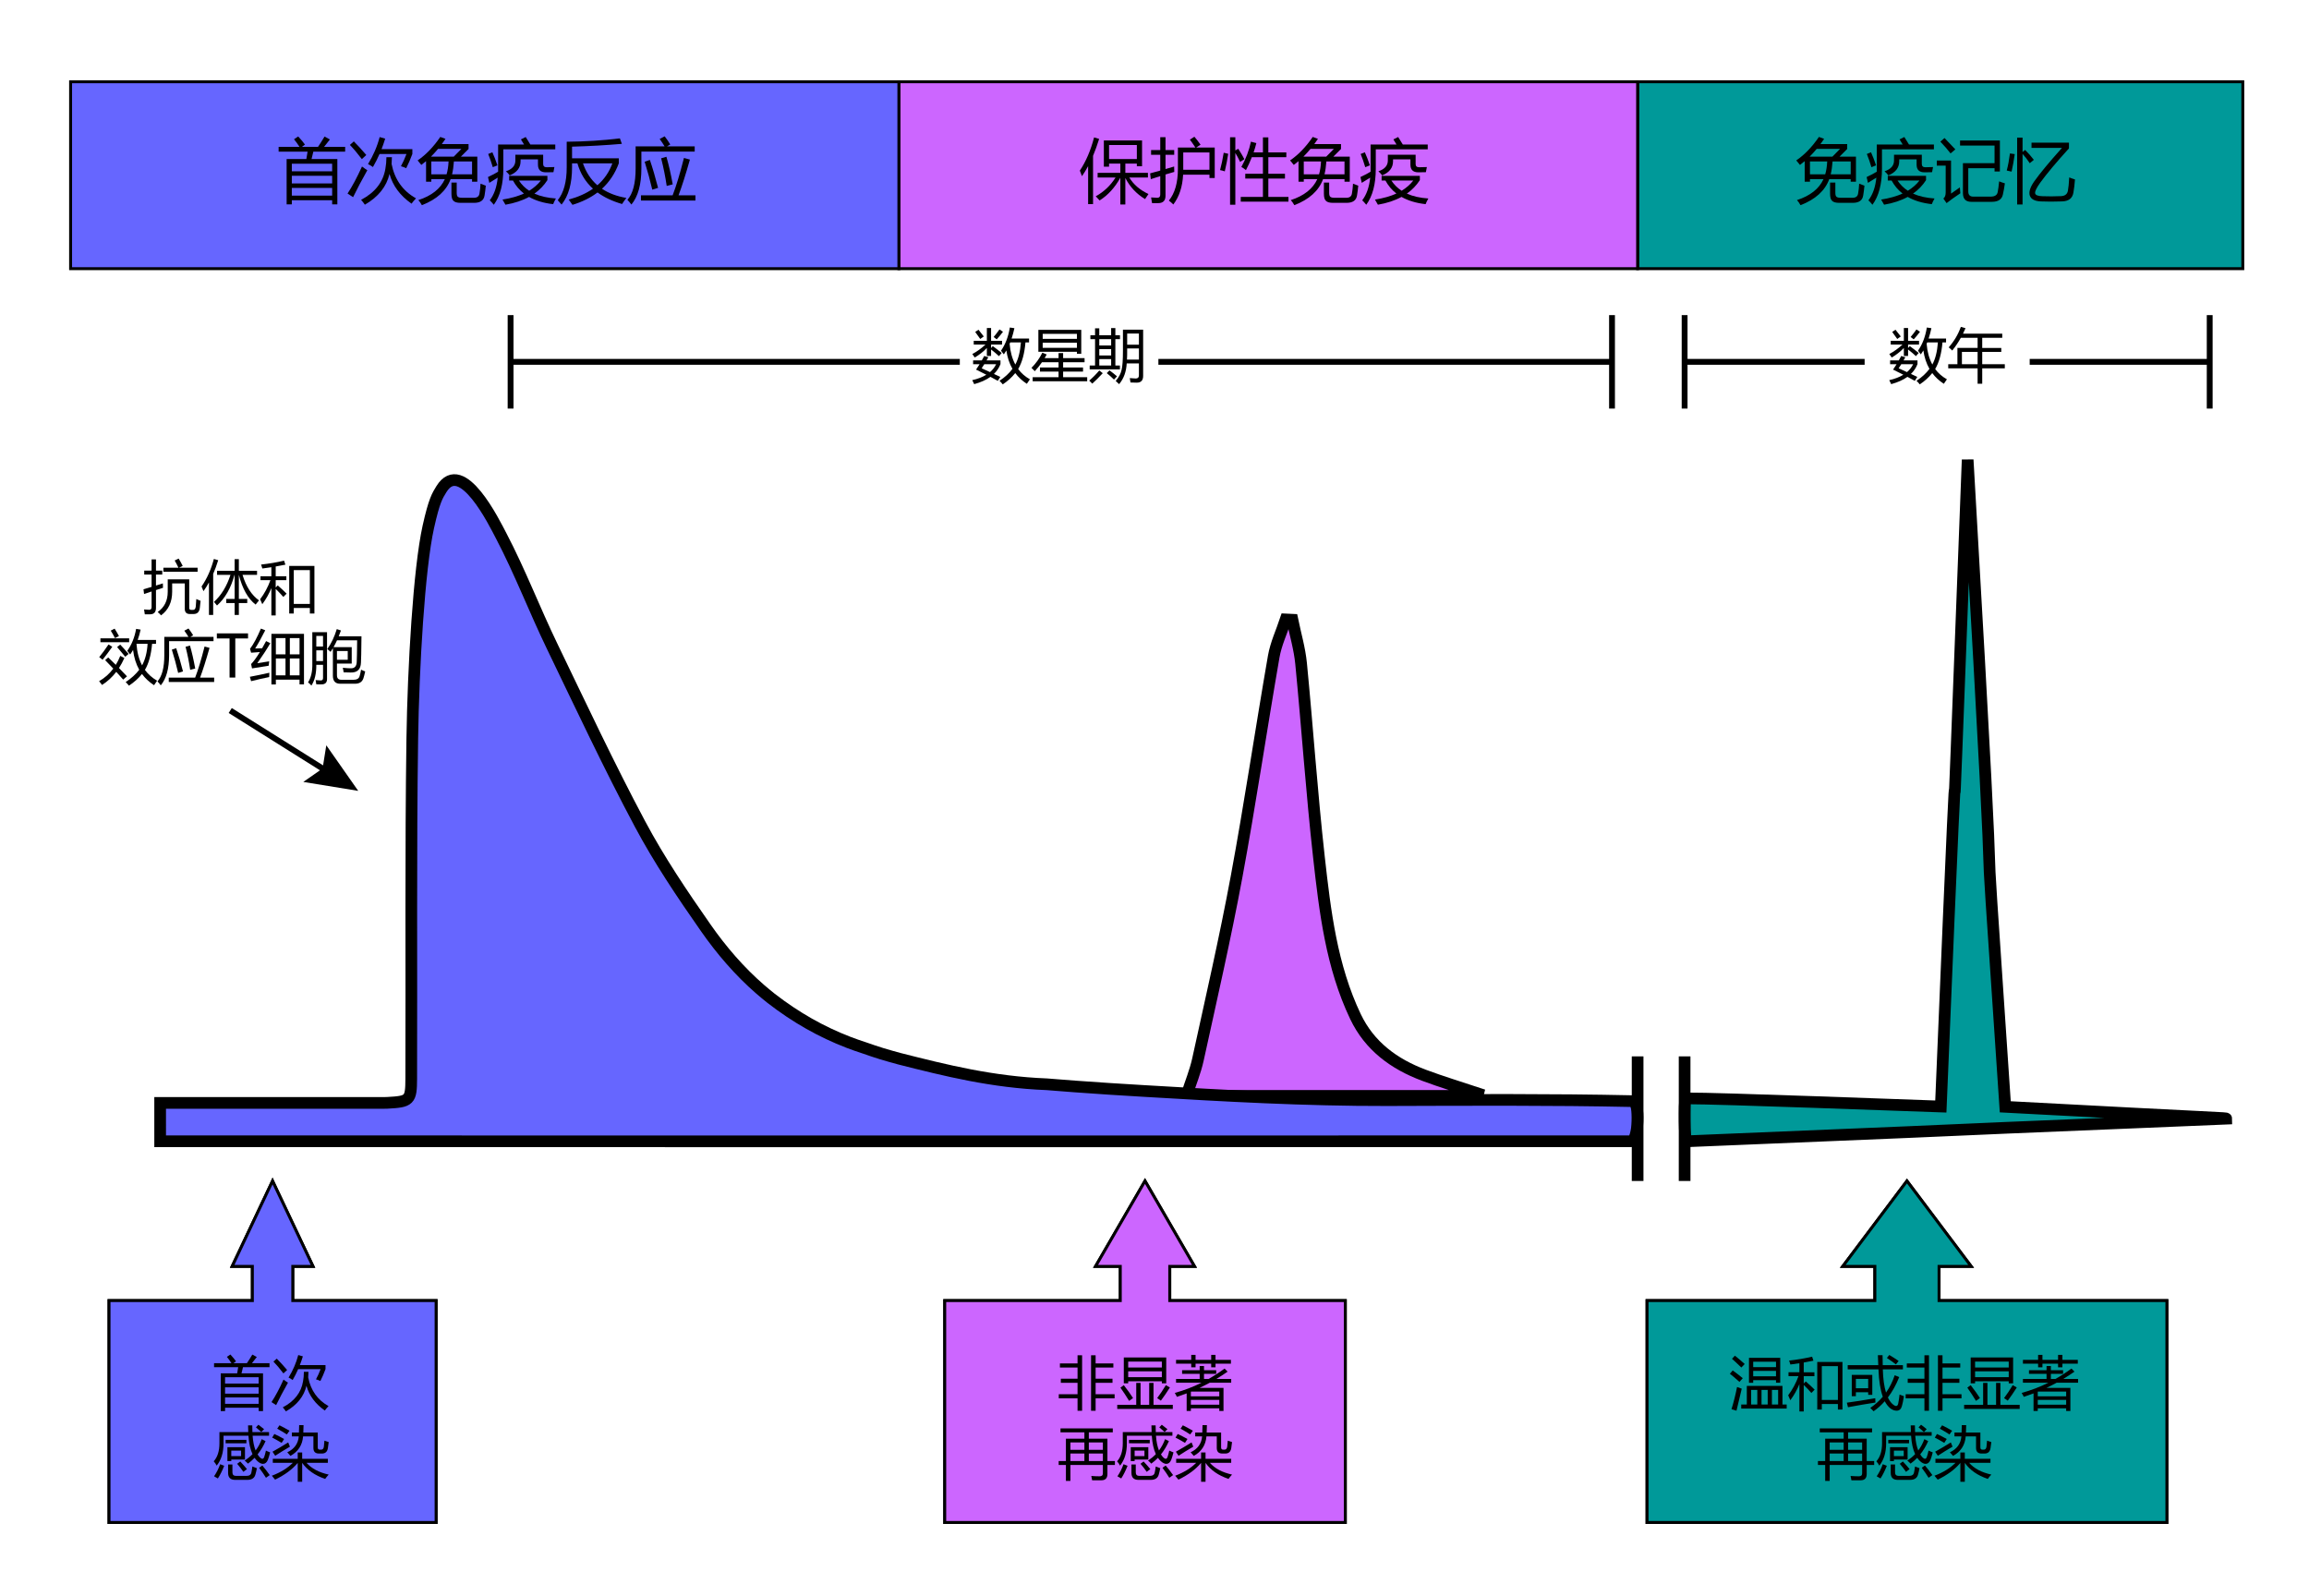
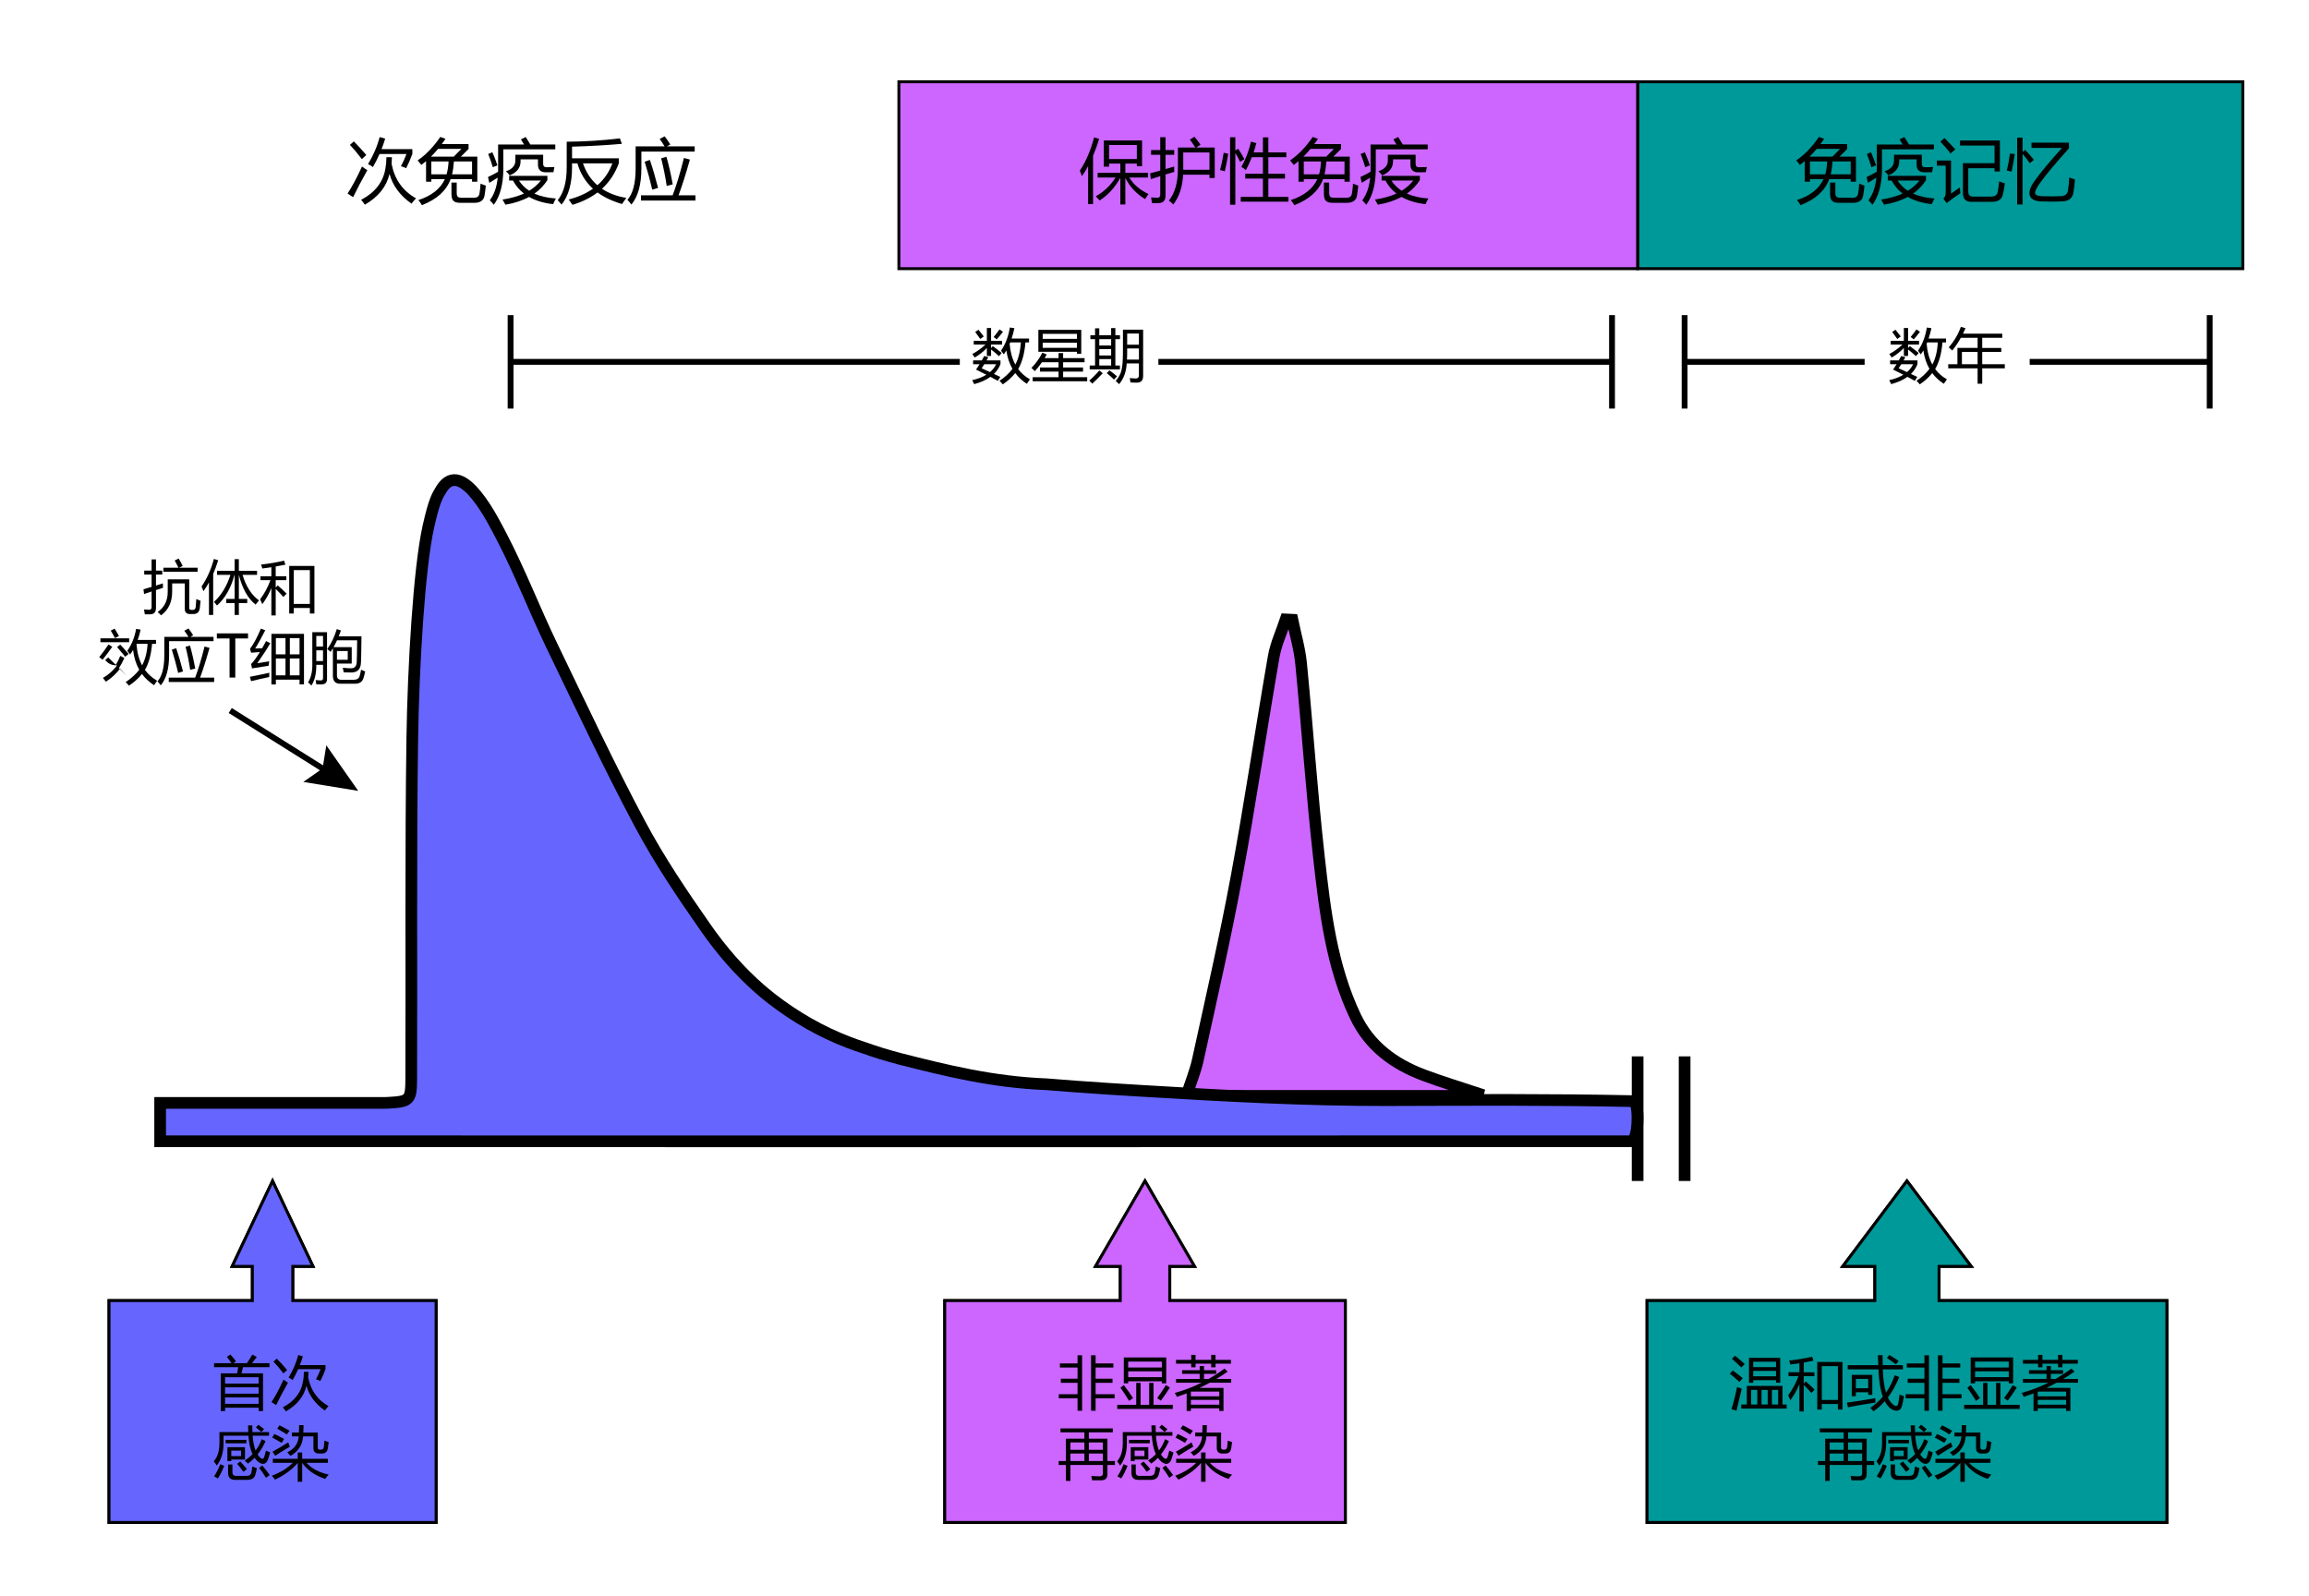
<svg xmlns="http://www.w3.org/2000/svg" version="1.1" id="图层_1" x="0px" y="0px" width="395.334px" height="273.333px" viewBox="0 0 395.334 273.333" enable-background="new 0 0 395.334 273.333" xml:space="preserve">
  <path fill="#CC66FF" stroke="#000000" stroke-width="2" stroke-miterlimit="10" d="M252.974,187.625c-16.518,0-33.035,0-49.847,0  c0.711-2.205,1.526-4.168,1.975-6.213c2.277-10.422,4.674-20.826,6.618-31.313c2.321-12.521,4.179-25.13,6.358-37.68  c0.377-2.174,1.355-4.244,2.058-6.363c0.379,0.019,0.758,0.037,1.137,0.055c0.511,2.492,1.246,4.963,1.491,7.481  c1.077,11.05,1.823,22.135,3.057,33.165c1.04,9.311,2.148,18.672,6.256,27.295c2.403,5.048,6.604,8.129,11.709,10.039  c3.057,1.146,6.188,2.088,9.287,3.119C253.039,187.349,253.006,187.487,252.974,187.625z" />
  <g id="XMLID_1_">
    <g>
      <path fill="#6666FF" d="M279.52,188.53c1.352,0.029,1,6.87-0.239,6.87c-9.989,0.029-236.739,0-251.859,0c0-0.94,0-5.399,0-6.569    c1.51,0,26.57,0,37.689,0c0.4,0,0.801,0.01,1.2-0.011c3.82-0.21,4.09-0.38,4.101-4.149c0.069-19.41-0.101-38.83,0.18-58.24    c0.18-12.12,1.15-29.069,2.75-36.239c1.02-4.551,1.53-5.29,2.24-6.45c3.5-5.65,9.09,5.83,10.229,8    c3.22,6.149,5.7,12.649,8.72,18.899c4.921,10.19,9.721,20.44,15.04,30.42c3.29,6.181,7.25,12.051,11.271,17.801    c2.68,3.841,5.78,7.449,9.33,10.529c0.59,0.511,1.2,1.011,1.81,1.5c4.34,3.37,8.71,5.801,13.271,7.562    c0.91,0.35,1.83,0.67,2.76,0.969c0.99,0.361,1.979,0.681,2.97,0.99c0.99,0.301,1.99,0.58,2.99,0.85    c7.96,2.021,15.96,4.021,25.26,4.381c0.811,0.07,1.62,0.13,2.431,0.189c0.8,0.07,1.609,0.131,2.42,0.189    c3.93,0.29,7.859,0.54,11.79,0.771c13.869,0.83,27.67,1.6,41.569,1.569C251.46,188.32,265.5,188.23,279.52,188.53z" />
    </g>
    <g>
      <path fill="none" stroke="#000000" stroke-width="2" stroke-miterlimit="10" d="M27.42,195.4c15.12,0,241.87,0.029,251.859,0    c1.239,0,1.591-6.841,0.239-6.87c-14.02-0.3-28.06-0.21-42.079-0.17c-13.899,0.029-27.699-0.74-41.569-1.57    c-3.931-0.229-7.86-0.479-11.79-0.771c-0.811-0.06-1.62-0.119-2.42-0.188c-0.811-0.062-1.62-0.121-2.431-0.19    c-9.3-0.358-17.3-2.358-25.26-4.38c-1-0.27-2-0.551-2.99-0.85c-0.989-0.312-1.979-0.631-2.97-0.99    c-0.93-0.301-1.85-0.621-2.76-0.971c-4.561-1.76-8.931-4.189-13.271-7.561c-0.609-0.489-1.22-0.989-1.81-1.5    c-3.55-3.08-6.65-6.689-9.33-10.529c-4.021-5.75-7.98-11.619-11.271-17.801c-5.319-9.979-10.119-20.229-15.039-30.42    c-3.021-6.25-5.5-12.75-8.721-18.899c-1.14-2.17-6.729-13.65-10.229-8c-0.71,1.16-1.221,1.899-2.24,6.45    c-1.6,7.17-2.57,24.119-2.75,36.239c-0.28,19.41-0.11,38.83-0.18,58.24c-0.011,3.771-0.28,3.94-4.101,4.15    c-0.399,0.02-0.8,0.01-1.2,0.01c-11.119,0-36.18,0-37.689,0C27.42,190,27.42,194.459,27.42,195.4z" />
    </g>
  </g>
-   <path fill="#009999" stroke="#000000" stroke-width="2" stroke-miterlimit="10" d="M288.503,188.051  c6.346,0,37.838,1.205,43.795,1.4c4.593-110.741,0.215,3.711,4.593-110.741c6.656,114.5,1.01,30.522,6.439,110.79  c37.836,2.029,37.835,1.871,37.836,2.029c-82.413,3.401-9.897,0.471-92.313,3.871C288.267,195.415,288.438,188.653,288.503,188.051z  " />
  <line fill="none" stroke="#000000" stroke-width="2" stroke-miterlimit="10" x1="280.384" y1="180.864" x2="280.384" y2="202.198" />
  <line fill="none" stroke="#000000" stroke-width="2" stroke-miterlimit="10" x1="288.43" y1="180.864" x2="288.43" y2="202.198" />
  <g>
    <polygon fill="#6666FF" stroke="#000000" stroke-width="0.5" stroke-miterlimit="10" points="18.667,222.676 43.209,222.676    43.209,216.814 39.751,216.814 46.666,202.198 53.583,216.814 50.125,216.814 50.125,222.676 74.667,222.676 74.667,260.667    18.667,260.667  " />
    <polygon fill="#6666FF" stroke="#000000" stroke-width="0.5" stroke-miterlimit="10" points="18.667,222.676 43.209,222.676    43.209,216.814 39.751,216.814 46.666,202.198 53.583,216.814 50.125,216.814 50.125,222.676 74.667,222.676 74.667,260.667    18.667,260.667  " />
  </g>
  <g>
    <polygon fill="#CC66FF" stroke="#000000" stroke-width="0.5" stroke-miterlimit="10" points="161.753,222.676 191.809,222.676    191.809,216.814 187.575,216.814 196.042,202.198 204.512,216.814 200.277,216.814 200.277,222.676 230.334,222.676    230.334,260.667 161.753,260.667  " />
    <polygon fill="#CC66FF" stroke="#000000" stroke-width="0.5" stroke-miterlimit="10" points="161.753,222.676 191.809,222.676    191.809,216.814 187.575,216.814 196.042,202.198 204.512,216.814 200.277,216.814 200.277,222.676 230.334,222.676    230.334,260.667 161.753,260.667  " />
  </g>
  <g>
    <polygon fill="#009999" stroke="#000000" stroke-width="0.5" stroke-miterlimit="10" points="282,222.676 321.004,222.676    321.004,216.814 315.508,216.814 326.497,202.198 337.489,216.814 331.993,216.814 331.993,222.676 371,222.676 371,260.667    282,260.667  " />
    <polygon fill="#009999" stroke="#000000" stroke-width="0.5" stroke-miterlimit="10" points="282,222.676 321.004,222.676    321.004,216.814 315.508,216.814 326.497,202.198 337.489,216.814 331.993,216.814 331.993,222.676 371,222.676 371,260.667    282,260.667  " />
  </g>
  <rect x="280.384" y="14" fill="#009999" stroke="#000000" stroke-width="0.5" stroke-miterlimit="10" width="103.616" height="32" />
  <rect x="153.902" y="14" fill="#CC66FF" stroke="#000000" stroke-width="0.5" stroke-miterlimit="10" width="126.482" height="32" />
-   <rect x="12.087" y="14" fill="#6666FF" stroke="#000000" stroke-width="0.5" stroke-miterlimit="10" width="141.814" height="32" />
  <g enable-background="new    ">
-     <path d="M49.075,27.23h3.375c0.086-0.445,0.156-0.867,0.211-1.266h-4.957v-0.82h3.574c-0.32-0.5-0.633-0.934-0.938-1.301   l0.715-0.48c0.508,0.547,0.895,1.012,1.16,1.395l-0.533,0.387h2.766c0.352-0.516,0.725-1.105,1.119-1.77l0.914,0.504   c-0.32,0.422-0.652,0.844-0.996,1.266h3.609v0.82h-5.449c-0.094,0.402-0.195,0.824-0.305,1.266h4.418v7.758h-0.891v-0.703h-6.902   v0.703h-0.891V27.23z M56.868,28.027h-6.902v1.301h6.902V28.027z M49.966,31.402h6.902v-1.301h-6.902V31.402z M49.966,33.488h6.902   v-1.313h-6.902V33.488z" />
    <path d="M61.978,28.507c0.359,0.273,0.664,0.484,0.914,0.633c-1,1.781-1.813,3.32-2.438,4.617l-0.949-0.621   C60.31,31.917,61.134,30.375,61.978,28.507z M60.583,24.207c0.633,0.633,1.344,1.41,2.133,2.332l-0.762,0.703   c-0.758-1-1.441-1.809-2.051-2.426L60.583,24.207z M67.099,26.914c-0.008,0.391-0.025,0.775-0.053,1.154   c0.523,2.66,1.916,4.623,4.178,5.889c-0.32,0.344-0.574,0.648-0.762,0.914c-1.961-1.379-3.219-3.076-3.773-5.092   c-0.512,2.18-1.918,3.936-4.219,5.268c-0.156-0.242-0.371-0.52-0.645-0.832c2.398-1.266,3.785-3.047,4.16-5.344   c0.109-0.563,0.168-1.215,0.176-1.957H67.099z M68.646,28.46c0.352-0.648,0.668-1.348,0.949-2.098h-4.611   c-0.34,0.777-0.717,1.523-1.131,2.238c-0.281-0.203-0.563-0.371-0.844-0.504c0.914-1.492,1.578-3.035,1.992-4.629l0.949,0.27   c-0.188,0.613-0.395,1.211-0.621,1.793h5.273v0.832c-0.32,0.867-0.672,1.68-1.055,2.438C69.282,28.667,68.982,28.554,68.646,28.46z   " />
    <path d="M71.622,34.261c2.273-0.742,3.789-1.941,4.547-3.598h-2.32v0.445h-0.902v-3.516c-0.266,0.227-0.535,0.441-0.809,0.645   c-0.094-0.133-0.305-0.391-0.633-0.773c1.398-0.945,2.691-2.285,3.879-4.02l0.891,0.328c-0.211,0.313-0.422,0.613-0.633,0.902   h4.582v0.832l-1.313,1.313h2.813v4.289h-0.902v-0.445h-3.668c-0.727,1.992-2.367,3.48-4.922,4.465   C72.013,34.738,71.81,34.449,71.622,34.261z M78.993,25.496h-3.996c-0.391,0.469-0.793,0.91-1.207,1.324h3.902L78.993,25.496z    M73.849,29.843h2.613c0.188-0.633,0.301-1.367,0.34-2.203h-2.953V29.843z M77.294,31.261h0.902v1.734   c0,0.344,0.059,0.57,0.176,0.68c0.125,0.125,0.371,0.188,0.738,0.188h2.016c0.563,0,0.883-0.234,0.961-0.703   c0.094-0.508,0.156-1.078,0.188-1.711c0.305,0.125,0.605,0.238,0.902,0.34c-0.055,0.609-0.125,1.164-0.211,1.664   c-0.125,0.852-0.723,1.277-1.793,1.277h-2.332c-0.594,0-1-0.121-1.219-0.363c-0.219-0.203-0.328-0.605-0.328-1.207V31.261z    M80.822,27.64h-3.105c-0.055,0.82-0.16,1.555-0.316,2.203h3.422V27.64z" />
    <path d="M89.189,23.867l0.82-0.41c0.188,0.281,0.453,0.711,0.797,1.289h4.266v0.82h-8.895v3.316c0,2.641-0.543,4.699-1.629,6.176   c-0.273-0.336-0.504-0.59-0.691-0.762c0.75-0.984,1.203-2.277,1.359-3.879c-0.383,0.25-0.863,0.547-1.441,0.891l-0.223-0.996   c0.734-0.344,1.313-0.648,1.734-0.914v-4.652h4.441C89.548,24.441,89.368,24.148,89.189,23.867z M83.587,26.363l0.715-0.293   c0.281,0.625,0.57,1.371,0.867,2.238l-0.797,0.316C84.13,27.804,83.868,27.05,83.587,26.363z M87.173,30.91v-0.797h6.551v0.727   c-0.586,0.906-1.328,1.676-2.227,2.309c1.031,0.461,2.258,0.738,3.68,0.832c-0.234,0.43-0.391,0.754-0.469,0.973   c-1.617-0.18-2.992-0.594-4.125-1.242c-1.141,0.625-2.488,1.07-4.043,1.336c-0.18-0.344-0.348-0.637-0.504-0.879   c1.406-0.219,2.629-0.563,3.668-1.031c-0.773-0.602-1.398-1.344-1.875-2.227H87.173z M93.607,28.636   c0.398,0,0.836-0.012,1.313-0.035l-0.164,0.879c-0.461,0.016-0.895,0.023-1.301,0.023c-0.898,0-1.348-0.438-1.348-1.313v-0.902   H89.13v0.328c0,1.102-0.621,1.906-1.863,2.414c-0.141-0.211-0.355-0.445-0.645-0.703c1.078-0.359,1.617-0.973,1.617-1.84v-0.996   h4.758v1.582C92.997,28.449,93.2,28.636,93.607,28.636z M92.599,30.91h-3.75c0.461,0.703,1.047,1.285,1.758,1.746   C91.404,32.171,92.068,31.589,92.599,30.91z" />
    <path d="M97.029,24.265c3.109-0.023,6.145-0.215,9.105-0.574l0.34,0.938c-2.711,0.234-5.555,0.395-8.531,0.48v1.992h8.004v0.867   c-0.641,1.73-1.602,3.18-2.883,4.348c1.148,0.77,2.543,1.293,4.184,1.57c-0.281,0.359-0.527,0.707-0.738,1.043   c-1.652-0.477-3.053-1.137-4.201-1.98c-1.199,0.91-2.631,1.617-4.295,2.121c-0.18-0.273-0.395-0.574-0.645-0.902   c1.629-0.441,3.014-1.063,4.154-1.863c-1.277-1.16-2.164-2.605-2.66-4.336h-0.92v0.668c0,2.773-0.598,4.902-1.793,6.387   c-0.203-0.25-0.422-0.5-0.656-0.75c1.023-1.266,1.535-3.145,1.535-5.637V24.265z M104.845,27.968h-5.033   c0.535,1.539,1.357,2.789,2.467,3.75C103.454,30.703,104.31,29.453,104.845,27.968z" />
    <path d="M112.943,23.796l0.855-0.457c0.336,0.43,0.656,0.895,0.961,1.395l-0.568,0.328h4.752v0.891h-9.129v2.871   c0,2.766-0.57,4.832-1.711,6.199c-0.188-0.258-0.414-0.527-0.68-0.809c0.938-1.047,1.406-2.836,1.406-5.367v-3.785h4.957   C113.532,24.632,113.251,24.21,112.943,23.796z M109.743,33.441h5.42c0.609-1.559,1.256-3.691,1.939-6.398l1.02,0.281   c-0.73,2.578-1.379,4.617-1.945,6.117h2.895v0.891h-9.328V33.441z M110.376,27.687l0.891-0.305   c0.484,1.422,0.953,3.016,1.406,4.781l-0.996,0.305C111.318,30.921,110.884,29.328,110.376,27.687z M113.2,27.101l0.902-0.258   c0.406,1.406,0.766,2.98,1.078,4.723l-1.031,0.27C113.923,30.289,113.607,28.71,113.2,27.101z" />
  </g>
  <g enable-background="new    ">
    <path d="M184.883,29.21c1.047-1.563,1.859-3.457,2.438-5.684l0.867,0.258c-0.32,1.031-0.668,1.996-1.043,2.895v8.273h-0.844v-6.504   c-0.336,0.617-0.688,1.191-1.055,1.723C185.136,29.843,185.015,29.523,184.883,29.21z M188.996,24.042h6.539v4.418h-0.891v-0.445   h-1.969v1.582h3.867v0.797h-3.188c0.719,1.195,1.813,2.137,3.281,2.824c-0.242,0.336-0.438,0.625-0.586,0.867   c-1.469-0.891-2.594-2.094-3.375-3.609v4.535h-0.855v-4.582c-0.945,1.703-2.129,3-3.551,3.891c-0.18-0.219-0.398-0.457-0.656-0.715   c1.391-0.766,2.52-1.836,3.387-3.211h-3.07v-0.797h3.891v-1.582h-1.934v0.527h-0.891V24.042z M194.644,24.828h-4.758v2.402h4.758   V24.828z" />
    <path d="M196.918,29.679c0.551-0.145,1.129-0.303,1.734-0.475v-2.701h-1.57v-0.809h1.57v-2.203h0.902v2.203h1.488v0.809h-1.488   v2.443c0.477-0.141,0.969-0.287,1.477-0.439c0.008,0.391,0.016,0.699,0.023,0.926c-0.492,0.141-0.992,0.287-1.5,0.439V33.5   c0,0.844-0.41,1.27-1.23,1.277c-0.265,0.008-0.625,0.008-1.078,0c-0.047-0.336-0.102-0.66-0.164-0.973   c0.461,0.039,0.816,0.059,1.066,0.059c0.335,0,0.503-0.184,0.503-0.551v-3.158c-0.531,0.168-1.07,0.342-1.617,0.521L196.918,29.679   z M203.726,23.902l0.773-0.492c0.32,0.375,0.672,0.828,1.055,1.359l-0.756,0.492h3.182v5.215h-0.902v-0.563h-4.512   c-0.105,2.063-0.664,3.762-1.676,5.098c-0.195-0.203-0.449-0.426-0.762-0.668c1.031-1.266,1.547-3.078,1.547-5.438v-3.645h2.994   C204.333,24.75,204.019,24.296,203.726,23.902z M202.589,26.105v2.965h4.488v-2.965H202.589z" />
    <path d="M209.515,26.152l0.773,0.176c-0.141,0.945-0.336,1.949-0.586,3.012c-0.211-0.078-0.48-0.152-0.809-0.223   C209.128,28.265,209.335,27.277,209.515,26.152z M210.605,23.503h0.902v2.25l0.504-0.281c0.406,0.633,0.754,1.227,1.043,1.781   l-0.727,0.469c-0.273-0.578-0.547-1.09-0.82-1.535v8.871h-0.902V23.503z M212.433,33.71h3.797V30.57h-3.023v-0.82h3.023v-2.836   h-1.898c-0.289,0.742-0.625,1.48-1.008,2.215c-0.336-0.273-0.598-0.453-0.785-0.539c0.781-1.414,1.328-2.859,1.641-4.336   l0.926,0.246c-0.133,0.539-0.289,1.07-0.469,1.594h1.594v-2.578h0.926v2.578h3.082v0.82h-3.082v2.836h2.848v0.82h-2.848v3.141   h3.445v0.82h-8.168V33.71z" />
    <path d="M220.999,34.261c2.273-0.742,3.789-1.941,4.547-3.598h-2.32v0.445h-0.902v-3.516c-0.266,0.227-0.535,0.441-0.809,0.645   c-0.094-0.133-0.305-0.391-0.633-0.773c1.398-0.945,2.691-2.285,3.879-4.02l0.891,0.328c-0.211,0.313-0.422,0.613-0.633,0.902   h4.582v0.832l-1.313,1.313h2.813v4.289h-0.902v-0.445h-3.668c-0.727,1.992-2.367,3.48-4.922,4.465   C221.39,34.738,221.187,34.449,220.999,34.261z M228.37,25.496h-3.996c-0.391,0.469-0.793,0.91-1.207,1.324h3.902L228.37,25.496z    M223.226,29.843h2.613c0.188-0.633,0.301-1.367,0.34-2.203h-2.953V29.843z M226.671,31.261h0.902v1.734   c0,0.344,0.059,0.57,0.176,0.68c0.125,0.125,0.371,0.188,0.738,0.188h2.016c0.563,0,0.883-0.234,0.961-0.703   c0.094-0.508,0.156-1.078,0.188-1.711c0.305,0.125,0.605,0.238,0.902,0.34c-0.055,0.609-0.125,1.164-0.211,1.664   c-0.125,0.852-0.723,1.277-1.793,1.277h-2.332c-0.594,0-1-0.121-1.219-0.363c-0.219-0.203-0.328-0.605-0.328-1.207V31.261z    M230.198,27.64h-3.105c-0.055,0.82-0.16,1.555-0.316,2.203h3.422V27.64z" />
    <path d="M238.566,23.867l0.82-0.41c0.188,0.281,0.453,0.711,0.797,1.289h4.266v0.82h-8.895v3.316c0,2.641-0.543,4.699-1.629,6.176   c-0.273-0.336-0.504-0.59-0.691-0.762c0.75-0.984,1.203-2.277,1.359-3.879c-0.383,0.25-0.863,0.547-1.441,0.891l-0.223-0.996   c0.734-0.344,1.313-0.648,1.734-0.914v-4.652h4.441C238.925,24.441,238.745,24.148,238.566,23.867z M232.964,26.363l0.715-0.293   c0.281,0.625,0.57,1.371,0.867,2.238l-0.797,0.316C233.507,27.804,233.245,27.05,232.964,26.363z M236.55,30.91v-0.797h6.551v0.727   c-0.586,0.906-1.328,1.676-2.227,2.309c1.031,0.461,2.258,0.738,3.68,0.832c-0.234,0.43-0.391,0.754-0.469,0.973   c-1.617-0.18-2.992-0.594-4.125-1.242c-1.141,0.625-2.488,1.07-4.043,1.336c-0.18-0.344-0.348-0.637-0.504-0.879   c1.406-0.219,2.629-0.563,3.668-1.031c-0.773-0.602-1.398-1.344-1.875-2.227H236.55z M242.984,28.636   c0.398,0,0.836-0.012,1.313-0.035l-0.164,0.879c-0.461,0.016-0.895,0.023-1.301,0.023c-0.898,0-1.348-0.438-1.348-1.313v-0.902   h-2.977v0.328c0,1.102-0.621,1.906-1.863,2.414c-0.141-0.211-0.355-0.445-0.645-0.703c1.078-0.359,1.617-0.973,1.617-1.84v-0.996   h4.758v1.582C242.374,28.449,242.577,28.636,242.984,28.636z M241.976,30.91h-3.75c0.461,0.703,1.047,1.285,1.758,1.746   C240.781,32.171,241.445,31.589,241.976,30.91z" />
  </g>
  <g enable-background="new    ">
    <path d="M307.665,34.261c2.273-0.742,3.789-1.941,4.547-3.598h-2.32v0.445h-0.902v-3.516c-0.266,0.227-0.535,0.441-0.809,0.645   c-0.094-0.133-0.305-0.391-0.633-0.773c1.398-0.945,2.691-2.285,3.879-4.02l0.891,0.328c-0.211,0.313-0.422,0.613-0.633,0.902   h4.582v0.832l-1.313,1.313h2.813v4.289h-0.902v-0.445h-3.668c-0.727,1.992-2.367,3.48-4.922,4.465   C308.056,34.738,307.853,34.449,307.665,34.261z M315.036,25.496h-3.996c-0.391,0.469-0.793,0.91-1.207,1.324h3.902L315.036,25.496   z M309.892,29.843h2.613c0.188-0.633,0.301-1.367,0.34-2.203h-2.953V29.843z M313.337,31.261h0.902v1.734   c0,0.344,0.059,0.57,0.176,0.68c0.125,0.125,0.371,0.188,0.738,0.188h2.016c0.563,0,0.883-0.234,0.961-0.703   c0.094-0.508,0.156-1.078,0.188-1.711c0.305,0.125,0.605,0.238,0.902,0.34c-0.055,0.609-0.125,1.164-0.211,1.664   c-0.125,0.852-0.723,1.277-1.793,1.277h-2.332c-0.594,0-1-0.121-1.219-0.363c-0.219-0.203-0.328-0.605-0.328-1.207V31.261z    M316.865,27.64h-3.105c-0.055,0.82-0.16,1.555-0.316,2.203h3.422V27.64z" />
    <path d="M325.232,23.867l0.82-0.41c0.188,0.281,0.453,0.711,0.797,1.289h4.266v0.82h-8.895v3.316c0,2.641-0.543,4.699-1.629,6.176   c-0.273-0.336-0.504-0.59-0.691-0.762c0.75-0.984,1.203-2.277,1.359-3.879c-0.383,0.25-0.863,0.547-1.441,0.891l-0.223-0.996   c0.734-0.344,1.313-0.648,1.734-0.914v-4.652h4.441C325.591,24.441,325.411,24.148,325.232,23.867z M319.63,26.363l0.715-0.293   c0.281,0.625,0.57,1.371,0.867,2.238l-0.797,0.316C320.173,27.804,319.911,27.05,319.63,26.363z M323.216,30.91v-0.797h6.551v0.727   c-0.586,0.906-1.328,1.676-2.227,2.309c1.031,0.461,2.258,0.738,3.68,0.832c-0.234,0.43-0.391,0.754-0.469,0.973   c-1.617-0.18-2.992-0.594-4.125-1.242c-1.141,0.625-2.488,1.07-4.043,1.336c-0.18-0.344-0.348-0.637-0.504-0.879   c1.406-0.219,2.629-0.563,3.668-1.031c-0.773-0.602-1.398-1.344-1.875-2.227H323.216z M329.65,28.636   c0.398,0,0.836-0.012,1.313-0.035l-0.164,0.879c-0.461,0.016-0.895,0.023-1.301,0.023c-0.898,0-1.348-0.438-1.348-1.313v-0.902   h-2.977v0.328c0,1.102-0.621,1.906-1.863,2.414c-0.141-0.211-0.355-0.445-0.645-0.703c1.078-0.359,1.617-0.973,1.617-1.84v-0.996   h4.758v1.582C329.04,28.449,329.243,28.636,329.65,28.636z M328.642,30.91h-3.75c0.461,0.703,1.047,1.285,1.758,1.746   C327.447,32.171,328.111,31.589,328.642,30.91z" />
    <path d="M335.556,32.082c0.023,0.406,0.051,0.742,0.082,1.008c-1.016,0.68-1.801,1.242-2.355,1.688l-0.551-0.785   c0.266-0.203,0.398-0.555,0.398-1.055v-4.582h-1.523v-0.867h2.438v5.66C334.513,32.828,335.017,32.472,335.556,32.082z    M332.931,23.632c0.852,0.875,1.469,1.523,1.852,1.945l-0.82,0.691c-0.492-0.648-1.074-1.32-1.746-2.016L332.931,23.632z    M336.997,28.8v3.984c0,0.586,0.281,0.879,0.844,0.879h2.988c0.711,0,1.113-0.262,1.207-0.785c0.086-0.422,0.168-1.031,0.246-1.828   c0.336,0.133,0.664,0.246,0.984,0.34c-0.102,0.727-0.215,1.359-0.34,1.898c-0.172,0.844-0.805,1.266-1.898,1.266h-3.516   c-0.953,0-1.43-0.5-1.43-1.5v-5.121h5.414v-3.012h-5.906v-0.867h6.82v5.309h-0.914V28.8H336.997z" />
    <path d="M344.134,26.269l0.82,0.117c-0.148,1.063-0.328,2.063-0.539,3c-0.234-0.063-0.512-0.125-0.832-0.188   C343.802,28.386,343.986,27.41,344.134,26.269z M345.365,23.562h0.926v2.461l0.445-0.352c0.539,0.539,1.035,1.105,1.488,1.699   l-0.703,0.574c-0.383-0.594-0.793-1.125-1.23-1.594v8.66h-0.926V23.562z M354.282,30.371c0.195,0.094,0.523,0.211,0.984,0.352   c-0.063,0.836-0.152,1.59-0.27,2.262c-0.164,0.977-0.824,1.477-1.98,1.5c-1.305,0.047-2.516,0.047-3.633,0   c-1.023-0.055-1.641-0.387-1.852-0.996c-0.195-0.609,0.047-1.406,0.727-2.391c0.961-1.367,2.555-3.293,4.781-5.777h-5.215v-0.891   h6.41v0.973c-2.125,2.336-3.762,4.289-4.91,5.859c-0.656,0.914-0.949,1.527-0.879,1.84c0.063,0.313,0.492,0.477,1.289,0.492   c0.953,0.039,1.988,0.035,3.105-0.012c0.711-0.023,1.117-0.34,1.219-0.949C354.154,32.14,354.228,31.386,354.282,30.371z" />
  </g>
  <g enable-background="new    ">
    <path d="M37.793,235.134h2.813c0.072-0.371,0.13-0.723,0.176-1.055H36.65v-0.684h2.979c-0.267-0.417-0.527-0.778-0.781-1.084   l0.596-0.4c0.423,0.456,0.746,0.843,0.967,1.162l-0.444,0.322h2.305c0.293-0.43,0.604-0.921,0.933-1.475l0.762,0.42   c-0.267,0.352-0.543,0.703-0.83,1.055h3.008v0.684h-4.541c-0.078,0.335-0.163,0.687-0.254,1.055h3.682v6.465h-0.742v-0.586h-5.752   v0.586h-0.742V235.134z M44.287,235.798h-5.752v1.084h5.752V235.798z M38.535,238.611h5.752v-1.084h-5.752V238.611z    M38.535,240.349h5.752v-1.094h-5.752V240.349z" />
    <path d="M48.545,236.199c0.299,0.228,0.553,0.403,0.762,0.527c-0.833,1.484-1.51,2.767-2.031,3.848l-0.791-0.518   C47.155,239.041,47.842,237.754,48.545,236.199z M47.383,232.615c0.527,0.527,1.12,1.175,1.777,1.943l-0.635,0.586   c-0.631-0.833-1.201-1.507-1.709-2.021L47.383,232.615z M52.812,234.871c-0.006,0.325-0.021,0.646-0.044,0.962   c0.436,2.217,1.597,3.853,3.481,4.907c-0.267,0.286-0.479,0.54-0.635,0.762c-1.634-1.149-2.682-2.563-3.145-4.243   c-0.426,1.816-1.598,3.279-3.516,4.39c-0.13-0.202-0.309-0.433-0.537-0.693c1.999-1.055,3.154-2.539,3.467-4.453   c0.091-0.469,0.14-1.013,0.146-1.631H52.812z M54.101,236.16c0.293-0.54,0.557-1.123,0.791-1.748H51.05   c-0.283,0.647-0.597,1.27-0.942,1.865c-0.234-0.169-0.469-0.31-0.703-0.42c0.762-1.243,1.315-2.529,1.66-3.857l0.791,0.225   c-0.156,0.511-0.329,1.009-0.518,1.494h4.395v0.693c-0.267,0.723-0.56,1.399-0.879,2.031   C54.632,236.333,54.381,236.238,54.101,236.16z" />
  </g>
  <g enable-background="new    ">
    <path d="M41.894,250.074c0.501-0.332,0.947-0.701,1.338-1.108c-0.381-0.811-0.612-1.86-0.693-3.149h-4.268v1.289   c0,1.582-0.391,2.858-1.172,3.828c-0.137-0.273-0.306-0.521-0.508-0.742c0.651-0.716,0.977-1.748,0.977-3.096v-1.904h4.937   c-0.02-0.397-0.031-0.781-0.034-1.152h0.723c0,0.371,0.008,0.755,0.024,1.152h2.847v0.625h-2.813   c0.068,1.003,0.239,1.844,0.513,2.524c0.439-0.579,0.786-1.226,1.04-1.938l0.664,0.332c-0.377,0.853-0.832,1.611-1.362,2.275   c0.117,0.188,0.246,0.358,0.386,0.508c0.156,0.163,0.303,0.244,0.439,0.244c0.124,0,0.225-0.104,0.303-0.313   c0.098-0.273,0.195-0.638,0.293-1.094c0.169,0.091,0.41,0.195,0.723,0.313c-0.15,0.579-0.28,1.006-0.391,1.279   c-0.189,0.456-0.465,0.684-0.83,0.684c-0.299,0-0.619-0.156-0.957-0.469c-0.176-0.163-0.337-0.35-0.483-0.562   c-0.352,0.364-0.731,0.695-1.138,0.991C42.295,250.416,42.109,250.243,41.894,250.074z M37.695,250.689l0.693,0.273   c-0.332,0.84-0.693,1.563-1.084,2.168c-0.163-0.098-0.381-0.222-0.654-0.371C37.073,252.147,37.422,251.458,37.695,250.689z    M38.633,246.519h3.555v0.586h-3.555V246.519z M38.935,247.779h3.008v2.109h-2.344v0.273h-0.664V247.779z M39.052,250.738h0.742   v1.348c0,0.403,0.208,0.605,0.625,0.605h1.758c0.501,0,0.788-0.188,0.859-0.566c0.052-0.215,0.111-0.563,0.176-1.045   c0.221,0.091,0.479,0.188,0.771,0.293c-0.084,0.442-0.169,0.804-0.254,1.084c-0.156,0.612-0.622,0.918-1.396,0.918h-2.07   c-0.807,0-1.211-0.4-1.211-1.201V250.738z M41.279,249.302v-0.938h-1.68v0.938H41.279z M40.605,250.621l0.527-0.4   c0.43,0.456,0.814,0.892,1.152,1.309l-0.615,0.469C41.318,251.49,40.963,251.031,40.605,250.621z M45.215,244.693l-0.479,0.479   c-0.28-0.261-0.586-0.524-0.918-0.791l0.43-0.449C44.586,244.178,44.908,244.432,45.215,244.693z M44.365,251.304l0.547-0.391   c0.417,0.481,0.84,1.028,1.27,1.641l-0.645,0.459C45.224,252.499,44.834,251.929,44.365,251.304z" />
    <path d="M56.279,252.466c-0.248,0.267-0.449,0.515-0.605,0.742c-1.751-0.593-3.063-1.507-3.936-2.744v3.232h-0.762v-3.232   c-0.912,1.101-2.204,2.058-3.877,2.871c-0.156-0.202-0.342-0.427-0.557-0.674c1.478-0.554,2.676-1.289,3.594-2.207h-3.428v-0.684   h4.268v-1.084h0.762v1.084h4.395v0.684H52.48C53.346,251.431,54.613,252.102,56.279,252.466z M46.972,245.513   c0.508,0.234,1.064,0.521,1.67,0.859c-0.163,0.261-0.303,0.481-0.42,0.664c-0.697-0.417-1.237-0.716-1.621-0.898L46.972,245.513z    M49.345,246.958c0.104,0.293,0.202,0.537,0.293,0.732c-0.853,0.495-1.693,1.013-2.52,1.553l-0.459-0.693   C47.558,248.049,48.453,247.518,49.345,246.958z M47.851,244.029c0.631,0.319,1.205,0.628,1.719,0.928   c-0.176,0.222-0.329,0.433-0.459,0.635c-0.566-0.364-1.117-0.693-1.65-0.986L47.851,244.029z M49.97,245.269h1.211   c0.013-0.325,0.026-0.749,0.039-1.27h0.752c-0.013,0.481-0.026,0.905-0.039,1.27h2.471v2.549c0,0.254,0.121,0.381,0.361,0.381   h0.225c0.254,0,0.407-0.166,0.459-0.498c0.039-0.273,0.072-0.622,0.098-1.045c0.248,0.098,0.492,0.179,0.732,0.244   c-0.039,0.403-0.084,0.749-0.137,1.035c-0.098,0.618-0.436,0.928-1.016,0.928h-0.508c-0.638,0-0.957-0.315-0.957-0.947v-1.982   h-1.768c-0.124,1.497-0.846,2.607-2.168,3.33c-0.163-0.202-0.342-0.407-0.537-0.615c1.205-0.566,1.859-1.472,1.963-2.715H49.97   V245.269z" />
  </g>
  <g enable-background="new    ">
    <path d="M181.278,238.708h3.213v-1.953h-2.861v-0.703h2.861v-1.914h-3.018v-0.703h3.018v-1.396h0.781v9.502h-0.781v-2.129h-3.213   V238.708z M186.805,232.039h0.781v1.396h3.037v0.703h-3.037v1.914h2.891v0.703h-2.891v1.953h3.252v0.703h-3.252v2.129h-0.781   V232.039z" />
    <path d="M191.288,240.525h3.252v-3.76h0.742v3.76h1.475v-3.76h0.742v3.76h3.301v0.703h-9.512V240.525z M191.835,237.585l0.576-0.43   c0.67,0.866,1.198,1.602,1.582,2.207l-0.674,0.488C192.883,239.122,192.388,238.367,191.835,237.585z M192.411,232.419h7.266v4.424   h-0.752v-0.352h-5.762v0.352h-0.752V232.419z M198.925,233.123h-5.762v1.006h5.762V233.123z M193.163,235.789h5.762v-1.006h-5.762   V235.789z M200.302,237.556c-0.534,0.847-1.049,1.599-1.543,2.256l-0.635-0.439c0.495-0.651,0.99-1.39,1.485-2.217L200.302,237.556   z" />
    <path d="M201.142,238.484c1.588-0.437,3.115-1.019,4.58-1.748h-4.365v-0.645h4.043v-0.869h-3.008v-0.625h3.008v-0.713h0.742v0.713   h2.09v0.625h-2.09v0.869h0.791c0.938-0.53,1.849-1.123,2.734-1.777l0.518,0.527c-0.625,0.439-1.267,0.856-1.924,1.25h2.539v0.645   h-3.668c-0.572,0.313-1.158,0.608-1.758,0.889h4.107v3.955h-0.723v-0.459h-4.863v0.459h-0.723v-3.013   c-0.544,0.208-1.098,0.405-1.66,0.591C201.46,239.047,201.337,238.823,201.142,238.484z M201.357,232.83h2.598v-0.859h0.742v0.859   h2.676v-0.859h0.742v0.859h2.637v0.645h-2.637v0.625h-0.742v-0.625h-2.676v0.625h-0.742v-0.625h-2.598V232.83z M208.759,238.25   h-4.801c-0.022,0.01-0.043,0.02-0.063,0.029v0.791h4.863V238.25z M203.896,240.496h4.863v-0.82h-4.863V240.496z" />
  </g>
  <g enable-background="new    ">
    <path d="M183.27,253.55h-0.771v-2.734h-1.24v-0.674h1.24v-3.818h3.164v-1.094h-4.092v-0.674h8.955v0.674h-4.102v1.094h3.184v3.818   h1.279v0.674h-1.279v1.543c0,0.716-0.338,1.077-1.016,1.084c-0.417,0.007-0.951,0.007-1.602,0   c-0.039-0.222-0.088-0.469-0.146-0.742c0.534,0.039,0.996,0.059,1.387,0.059c0.397,0.013,0.596-0.156,0.596-0.508v-1.436h-5.557   V253.55z M183.27,248.228h2.393v-1.27h-2.393V248.228z M183.27,250.142h2.393v-1.279h-2.393V250.142z M188.827,246.958h-2.402v1.27   h2.402V246.958z M186.425,250.142h2.402v-1.279h-2.402V250.142z" />
    <path d="M196.561,250.074c0.501-0.332,0.947-0.701,1.338-1.108c-0.381-0.811-0.612-1.86-0.693-3.149h-4.268v1.289   c0,1.582-0.391,2.858-1.172,3.828c-0.137-0.273-0.306-0.521-0.508-0.742c0.651-0.716,0.977-1.748,0.977-3.096v-1.904h4.937   c-0.02-0.397-0.031-0.781-0.034-1.152h0.723c0,0.371,0.008,0.755,0.024,1.152h2.847v0.625h-2.813   c0.068,1.003,0.239,1.844,0.512,2.524c0.439-0.579,0.787-1.226,1.041-1.938l0.664,0.332c-0.378,0.853-0.832,1.611-1.363,2.275   c0.117,0.188,0.246,0.358,0.387,0.508c0.156,0.163,0.303,0.244,0.439,0.244c0.123,0,0.225-0.104,0.303-0.313   c0.098-0.273,0.195-0.638,0.293-1.094c0.169,0.091,0.41,0.195,0.723,0.313c-0.15,0.579-0.28,1.006-0.391,1.279   c-0.189,0.456-0.466,0.684-0.83,0.684c-0.3,0-0.619-0.156-0.957-0.469c-0.176-0.163-0.338-0.35-0.484-0.562   c-0.351,0.364-0.73,0.695-1.137,0.991C196.962,250.416,196.776,250.243,196.561,250.074z M192.362,250.689l0.693,0.273   c-0.332,0.84-0.693,1.563-1.084,2.168c-0.163-0.098-0.381-0.222-0.654-0.371C191.74,252.147,192.089,251.458,192.362,250.689z    M193.3,246.519h3.555v0.586H193.3V246.519z M193.602,247.779h3.008v2.109h-2.344v0.273h-0.664V247.779z M193.719,250.738h0.742   v1.348c0,0.403,0.208,0.605,0.625,0.605h1.758c0.501,0,0.788-0.188,0.859-0.566c0.052-0.215,0.111-0.563,0.176-1.045   c0.221,0.091,0.479,0.188,0.772,0.293c-0.085,0.442-0.17,0.804-0.254,1.084c-0.156,0.612-0.622,0.918-1.397,0.918h-2.07   c-0.807,0-1.211-0.4-1.211-1.201V250.738z M195.946,249.302v-0.938h-1.68v0.938H195.946z M195.272,250.621l0.527-0.4   c0.43,0.456,0.814,0.892,1.152,1.309l-0.615,0.469C195.985,251.49,195.63,251.031,195.272,250.621z M199.882,244.693l-0.479,0.479   c-0.28-0.261-0.586-0.524-0.918-0.791l0.43-0.449C199.253,244.178,199.575,244.432,199.882,244.693z M199.032,251.304l0.547-0.391   c0.416,0.481,0.84,1.028,1.27,1.641l-0.645,0.459C199.892,252.499,199.501,251.929,199.032,251.304z" />
    <path d="M210.947,252.466c-0.248,0.267-0.449,0.515-0.605,0.742c-1.752-0.593-3.063-1.507-3.936-2.744v3.232h-0.762v-3.232   c-0.912,1.101-2.204,2.058-3.877,2.871c-0.156-0.202-0.342-0.427-0.557-0.674c1.478-0.554,2.676-1.289,3.594-2.207h-3.428v-0.684   h4.268v-1.084h0.762v1.084h4.395v0.684h-3.652C208.013,251.431,209.28,252.102,210.947,252.466z M201.64,245.513   c0.508,0.234,1.064,0.521,1.67,0.859c-0.163,0.261-0.303,0.481-0.42,0.664c-0.697-0.417-1.237-0.716-1.621-0.898L201.64,245.513z    M204.013,246.958c0.104,0.293,0.201,0.537,0.293,0.732c-0.854,0.495-1.693,1.013-2.52,1.553l-0.459-0.693   C202.226,248.049,203.12,247.518,204.013,246.958z M202.519,244.029c0.631,0.319,1.204,0.628,1.719,0.928   c-0.176,0.222-0.329,0.433-0.459,0.635c-0.566-0.364-1.117-0.693-1.65-0.986L202.519,244.029z M204.638,245.269h1.211   c0.013-0.325,0.025-0.749,0.039-1.27h0.752c-0.014,0.481-0.026,0.905-0.039,1.27h2.471v2.549c0,0.254,0.12,0.381,0.361,0.381h0.225   c0.254,0,0.406-0.166,0.459-0.498c0.039-0.273,0.071-0.622,0.098-1.045c0.247,0.098,0.491,0.179,0.732,0.244   c-0.039,0.403-0.085,0.749-0.137,1.035c-0.098,0.618-0.437,0.928-1.016,0.928h-0.508c-0.639,0-0.957-0.315-0.957-0.947v-1.982   h-1.768c-0.124,1.497-0.847,2.607-2.168,3.33c-0.163-0.202-0.342-0.407-0.537-0.615c1.204-0.566,1.858-1.472,1.963-2.715h-1.182   V245.269z" />
  </g>
  <g enable-background="new    ">
    <path d="M296.667,234.636c0.488,0.345,1.062,0.788,1.719,1.328c-0.24,0.273-0.43,0.485-0.566,0.635   c-0.735-0.657-1.282-1.123-1.641-1.396L296.667,234.636z M297.409,237.468c0.268,0.104,0.534,0.202,0.801,0.293   c-0.273,1.133-0.572,2.39-0.898,3.77l-0.859-0.254C296.818,240.118,297.136,238.848,297.409,237.468z M297.038,232.107   c0.495,0.391,1.055,0.866,1.68,1.426c-0.221,0.228-0.413,0.43-0.576,0.605c-0.703-0.684-1.236-1.182-1.602-1.494L297.038,232.107z    M298.122,240.466h0.957v-3.184h6.104v3.184h0.723v0.703h-7.783V240.466z M299.45,232.478h5.352v4.258h-0.723v-0.43h-3.906v0.439   h-0.723V232.478z M299.822,240.466h1.055v-2.5h-1.055V240.466z M304.079,233.142h-3.906v0.928h3.906V233.142z M300.173,235.642   h3.906v-0.928h-3.906V235.642z M301.599,240.466h1.055v-2.5h-1.055V240.466z M304.441,237.966h-1.064v2.5h1.064V237.966z" />
    <path d="M306.159,238.894c0.742-0.983,1.332-2.077,1.768-3.281h-1.709v-0.664h1.865v-1.543c-0.508,0.078-1.021,0.149-1.543,0.215   c-0.059-0.215-0.13-0.439-0.215-0.674c1.354-0.149,2.666-0.371,3.936-0.664l0.225,0.684c-0.54,0.11-1.094,0.215-1.66,0.313v1.67   h1.826v0.664h-1.826v1.26l0.352-0.352c0.515,0.442,1.02,0.911,1.514,1.406l-0.557,0.566c-0.391-0.449-0.826-0.908-1.309-1.377   v4.541h-0.742v-4.688c-0.384,0.964-0.901,1.885-1.553,2.764C306.427,239.48,306.303,239.2,306.159,238.894z M311.14,233.181h4.316   v8.154h-0.781v-0.947h-2.754v0.947h-0.781V233.181z M314.675,233.904h-2.754v5.781h2.754V233.904z" />
    <path d="M316.208,240.154c1.244-0.163,2.865-0.417,4.863-0.762c0.007,0.28,0.017,0.527,0.029,0.742   c-1.465,0.222-3.03,0.488-4.697,0.801L316.208,240.154z M320.222,241.052c0.814-0.557,1.527-1.194,2.139-1.914   c-0.416-1.152-0.664-2.715-0.742-4.688h-5.264v-0.723h5.234c-0.025-0.544-0.049-1.11-0.068-1.699h0.801   c0.004,0.589,0.014,1.155,0.029,1.699h3.457v0.723h-3.441c0.042,1.618,0.225,2.942,0.547,3.975   c0.628-0.882,1.124-1.872,1.488-2.969l0.771,0.322c-0.53,1.325-1.176,2.487-1.938,3.486c0.293,0.625,0.643,1.067,1.049,1.328   c0.391,0.254,0.632,0.146,0.723-0.322c0.098-0.488,0.173-0.989,0.225-1.504c0.268,0.117,0.518,0.212,0.752,0.283   c-0.123,0.749-0.24,1.315-0.352,1.699c-0.137,0.508-0.433,0.769-0.889,0.781c-0.377,0-0.745-0.137-1.104-0.41   c-0.364-0.306-0.678-0.708-0.941-1.206c-0.576,0.654-1.213,1.226-1.91,1.714C320.639,241.459,320.45,241.267,320.222,241.052z    M317.048,235.398h3.516v3.418h-0.703v-0.449h-2.109v0.684h-0.703V235.398z M319.861,236.082h-2.109v1.602h2.109V236.082z    M323.064,232.498l0.41-0.508c0.527,0.306,1.062,0.647,1.602,1.025l-0.469,0.586C324.118,233.223,323.605,232.856,323.064,232.498z   " />
    <path d="M326.277,238.708h3.213v-1.953h-2.861v-0.703h2.861v-1.914h-3.018v-0.703h3.018v-1.396h0.781v9.502h-0.781v-2.129h-3.213   V238.708z M331.804,232.039h0.781v1.396h3.037v0.703h-3.037v1.914h2.891v0.703h-2.891v1.953h3.252v0.703h-3.252v2.129h-0.781   V232.039z" />
    <path d="M336.286,240.525h3.252v-3.76h0.742v3.76h1.475v-3.76h0.742v3.76h3.301v0.703h-9.512V240.525z M336.833,237.585l0.576-0.43   c0.671,0.866,1.198,1.602,1.582,2.207l-0.674,0.488C337.882,239.122,337.387,238.367,336.833,237.585z M337.409,232.419h7.266   v4.424h-0.752v-0.352h-5.762v0.352h-0.752V232.419z M343.923,233.123h-5.762v1.006h5.762V233.123z M338.161,235.789h5.762v-1.006   h-5.762V235.789z M345.3,237.556c-0.533,0.847-1.048,1.599-1.543,2.256l-0.635-0.439c0.495-0.651,0.99-1.39,1.484-2.217   L345.3,237.556z" />
    <path d="M346.14,238.484c1.589-0.437,3.115-1.019,4.58-1.748h-4.365v-0.645h4.043v-0.869h-3.008v-0.625h3.008v-0.713h0.742v0.713   h2.09v0.625h-2.09v0.869h0.791c0.938-0.53,1.85-1.123,2.734-1.777l0.518,0.527c-0.625,0.439-1.266,0.856-1.924,1.25h2.539v0.645   h-3.666c-0.573,0.313-1.159,0.608-1.758,0.889h4.105v3.955h-0.723v-0.459h-4.863v0.459h-0.723v-3.013   c-0.543,0.208-1.097,0.405-1.66,0.591C346.459,239.047,346.335,238.823,346.14,238.484z M346.355,232.83h2.598v-0.859h0.742v0.859   h2.676v-0.859h0.742v0.859h2.637v0.645h-2.637v0.625h-0.742v-0.625h-2.676v0.625h-0.742v-0.625h-2.598V232.83z M353.757,238.25   h-4.799c-0.023,0.01-0.045,0.02-0.064,0.029v0.791h4.863V238.25z M348.894,240.496h4.863v-0.82h-4.863V240.496z" />
  </g>
  <g enable-background="new    ">
    <path d="M313.269,253.55h-0.771v-2.734h-1.24v-0.674h1.24v-3.818h3.164v-1.094h-4.092v-0.674h8.955v0.674h-4.102v1.094h3.184v3.818   h1.279v0.674h-1.279v1.543c0,0.716-0.338,1.077-1.016,1.084c-0.416,0.007-0.95,0.007-1.602,0c-0.039-0.222-0.088-0.469-0.146-0.742   c0.534,0.039,0.996,0.059,1.387,0.059c0.397,0.013,0.596-0.156,0.596-0.508v-1.436h-5.557V253.55z M313.269,248.228h2.393v-1.27   h-2.393V248.228z M313.269,250.142h2.393v-1.279h-2.393V250.142z M318.825,246.958h-2.402v1.27h2.402V246.958z M316.423,250.142   h2.402v-1.279h-2.402V250.142z" />
    <path d="M326.56,250.074c0.502-0.332,0.947-0.701,1.338-1.108c-0.381-0.811-0.611-1.86-0.693-3.149h-4.268v1.289   c0,1.582-0.391,2.858-1.172,3.828c-0.137-0.273-0.306-0.521-0.508-0.742c0.651-0.716,0.977-1.748,0.977-3.096v-1.904h4.938   c-0.02-0.397-0.031-0.781-0.035-1.152h0.723c0,0.371,0.009,0.755,0.025,1.152h2.846v0.625h-2.813   c0.068,1.003,0.24,1.844,0.514,2.524c0.439-0.579,0.785-1.226,1.039-1.938l0.664,0.332c-0.377,0.853-0.831,1.611-1.361,2.275   c0.117,0.188,0.245,0.358,0.385,0.508c0.156,0.163,0.303,0.244,0.439,0.244c0.124,0,0.225-0.104,0.303-0.313   c0.098-0.273,0.195-0.638,0.293-1.094c0.17,0.091,0.41,0.195,0.723,0.313c-0.149,0.579-0.279,1.006-0.391,1.279   c-0.188,0.456-0.465,0.684-0.83,0.684c-0.299,0-0.618-0.156-0.957-0.469c-0.176-0.163-0.336-0.35-0.482-0.562   c-0.352,0.364-0.731,0.695-1.139,0.991C326.96,250.416,326.775,250.243,326.56,250.074z M322.361,250.689l0.693,0.273   c-0.332,0.84-0.693,1.563-1.084,2.168c-0.162-0.098-0.381-0.222-0.654-0.371C321.74,252.147,322.087,251.458,322.361,250.689z    M323.298,246.519h3.555v0.586h-3.555V246.519z M323.601,247.779h3.008v2.109h-2.344v0.273h-0.664V247.779z M323.718,250.738h0.742   v1.348c0,0.403,0.209,0.605,0.625,0.605h1.758c0.502,0,0.788-0.188,0.859-0.566c0.053-0.215,0.111-0.563,0.176-1.045   c0.222,0.091,0.479,0.188,0.771,0.293c-0.084,0.442-0.169,0.804-0.254,1.084c-0.156,0.612-0.621,0.918-1.396,0.918h-2.07   c-0.807,0-1.211-0.4-1.211-1.201V250.738z M325.945,249.302v-0.938h-1.68v0.938H325.945z M325.271,250.621l0.527-0.4   c0.43,0.456,0.814,0.892,1.152,1.309l-0.615,0.469C325.984,251.49,325.629,251.031,325.271,250.621z M329.88,244.693l-0.479,0.479   c-0.279-0.261-0.586-0.524-0.918-0.791l0.43-0.449C329.252,244.178,329.574,244.432,329.88,244.693z M329.031,251.304l0.547-0.391   c0.417,0.481,0.84,1.028,1.27,1.641l-0.645,0.459C329.89,252.499,329.499,251.929,329.031,251.304z" />
    <path d="M340.945,252.466c-0.247,0.267-0.449,0.515-0.605,0.742c-1.751-0.593-3.063-1.507-3.936-2.744v3.232h-0.762v-3.232   c-0.911,1.101-2.203,2.058-3.877,2.871c-0.156-0.202-0.342-0.427-0.557-0.674c1.479-0.554,2.676-1.289,3.594-2.207h-3.428v-0.684   h4.268v-1.084h0.762v1.084h4.395v0.684h-3.652C338.012,251.431,339.279,252.102,340.945,252.466z M331.638,245.513   c0.508,0.234,1.064,0.521,1.67,0.859c-0.162,0.261-0.303,0.481-0.42,0.664c-0.696-0.417-1.236-0.716-1.621-0.898L331.638,245.513z    M334.011,246.958c0.104,0.293,0.202,0.537,0.293,0.732c-0.853,0.495-1.692,1.013-2.52,1.553l-0.459-0.693   C332.224,248.049,333.119,247.518,334.011,246.958z M332.517,244.029c0.632,0.319,1.205,0.628,1.719,0.928   c-0.176,0.222-0.328,0.433-0.459,0.635c-0.566-0.364-1.116-0.693-1.65-0.986L332.517,244.029z M334.636,245.269h1.211   c0.014-0.325,0.026-0.749,0.039-1.27h0.752c-0.013,0.481-0.025,0.905-0.039,1.27h2.471v2.549c0,0.254,0.121,0.381,0.361,0.381   h0.225c0.254,0,0.407-0.166,0.459-0.498c0.039-0.273,0.072-0.622,0.098-1.045c0.248,0.098,0.492,0.179,0.732,0.244   c-0.039,0.403-0.084,0.749-0.137,1.035c-0.098,0.618-0.436,0.928-1.016,0.928h-0.508c-0.638,0-0.957-0.315-0.957-0.947v-1.982   h-1.768c-0.123,1.497-0.846,2.607-2.168,3.33c-0.162-0.202-0.342-0.407-0.537-0.615c1.205-0.566,1.859-1.472,1.963-2.715h-1.182   V245.269z" />
  </g>
  <line fill="none" stroke="#000000" stroke-miterlimit="10" x1="87.42" y1="53.952" x2="87.42" y2="69.952" />
  <line fill="none" stroke="#000000" stroke-miterlimit="10" x1="87.42" y1="61.952" x2="164.333" y2="61.952" />
  <line fill="none" stroke="#000000" stroke-miterlimit="10" x1="276" y1="53.952" x2="276" y2="69.952" />
  <line fill="none" stroke="#000000" stroke-miterlimit="10" x1="288.43" y1="53.952" x2="288.43" y2="69.952" />
  <line fill="none" stroke="#000000" stroke-miterlimit="10" x1="288.43" y1="61.952" x2="319.25" y2="61.952" />
  <line fill="none" stroke="#000000" stroke-miterlimit="10" x1="378.332" y1="53.952" x2="378.332" y2="69.952" />
  <g enable-background="new    ">
    <path d="M166.611,61.708h1.484c0.143-0.247,0.283-0.501,0.42-0.762l0.703,0.225c-0.104,0.183-0.208,0.361-0.313,0.537h2.393v0.635   c-0.248,0.638-0.622,1.198-1.123,1.68c0.358,0.169,0.723,0.339,1.094,0.508l-0.43,0.674c-0.404-0.228-0.824-0.456-1.26-0.684   c-0.736,0.527-1.664,0.944-2.783,1.25c-0.104-0.208-0.215-0.437-0.332-0.684c0.951-0.215,1.754-0.524,2.412-0.928   c-0.56-0.286-1.146-0.579-1.758-0.879c0.208-0.3,0.41-0.608,0.605-0.928h-1.113V61.708z M166.719,58.348h2.246v-2.188h0.723v2.188   h1.875v0.645h-1.875v0.596l0.293-0.332c0.605,0.442,1.113,0.833,1.523,1.172l-0.469,0.547c-0.358-0.339-0.807-0.72-1.348-1.143   v1.113h-0.723v-1.367c-0.592,0.618-1.283,1.162-2.07,1.631c-0.124-0.188-0.264-0.388-0.42-0.596   c0.82-0.442,1.572-0.983,2.256-1.621h-2.012V58.348z M166.972,56.834l0.557-0.381c0.293,0.358,0.596,0.742,0.908,1.152l-0.605,0.43   C167.545,57.613,167.259,57.212,166.972,56.834z M168.076,63.055c0.462,0.208,0.938,0.427,1.426,0.654   c0.449-0.384,0.801-0.837,1.055-1.357h-2.031C168.375,62.593,168.226,62.828,168.076,63.055z M171.123,56.405l0.605,0.4   c-0.358,0.469-0.716,0.901-1.074,1.299c-0.15-0.13-0.326-0.267-0.527-0.41C170.465,57.296,170.797,56.867,171.123,56.405z    M172.9,56.073l0.781,0.117c-0.137,0.632-0.296,1.221-0.479,1.768h2.988v0.664h-0.615c-0.163,1.914-0.58,3.435-1.25,4.561   c0.527,0.716,1.198,1.302,2.012,1.758c-0.208,0.286-0.384,0.544-0.527,0.771c-0.794-0.515-1.455-1.126-1.982-1.836   c-0.599,0.742-1.312,1.387-2.139,1.934c-0.143-0.188-0.329-0.394-0.557-0.615c0.912-0.599,1.65-1.279,2.217-2.041   c-0.527-0.911-0.875-1.963-1.045-3.154c-0.137,0.241-0.28,0.466-0.43,0.674c-0.13-0.188-0.293-0.397-0.488-0.625   C172.142,58.96,172.646,57.635,172.9,56.073z M174.795,58.622h-1.826c-0.033,0.085-0.068,0.166-0.107,0.244   c0.117,1.38,0.443,2.562,0.977,3.545C174.359,61.46,174.677,60.197,174.795,58.622z" />
    <path d="M176.806,64.579h4.434v-0.957h-3.184v-0.703h3.184V62.02h-2.842c-0.381,0.557-0.791,1.067-1.23,1.533   c-0.156-0.176-0.345-0.368-0.566-0.576c0.749-0.742,1.371-1.608,1.865-2.598l0.742,0.313c-0.117,0.215-0.236,0.423-0.356,0.625   h2.388v-0.869h0.781v0.869h3.672v0.703h-3.672v0.898h3.408v0.703h-3.408v0.957h4.121v0.703h-9.336V64.579z M177.783,56.473h7.344   v4.102h-0.742v-0.342h-6.602V56.473z M184.385,57.157h-5.859v0.859h5.859V57.157z M178.525,59.549h5.859V58.68h-5.859V59.549z" />
    <path d="M188.213,63.426l0.596,0.469c-0.658,0.71-1.256,1.306-1.797,1.787c-0.137-0.156-0.309-0.329-0.518-0.518   C187.113,64.637,187.685,64.058,188.213,63.426z M186.572,62.577h0.918v-4.512h-0.801v-0.664h0.801v-1.191h0.723v1.191h2.031v-1.23   h0.723v1.23h0.791v0.664h-0.791v4.512h0.781v0.664h-5.176V62.577z M188.213,59.149h2.031v-1.084h-2.031V59.149z M188.213,60.858   h2.031v-1.084h-2.031V60.858z M188.213,62.577h2.031v-1.094h-2.031V62.577z M189.492,63.885l0.469-0.479   c0.456,0.339,0.885,0.681,1.289,1.025l-0.518,0.557C190.367,64.625,189.954,64.256,189.492,63.885z M192.265,56.444h3.457v7.92   c0,0.769-0.365,1.152-1.094,1.152c-0.365,0-0.723-0.01-1.074-0.029c-0.026-0.215-0.065-0.466-0.117-0.752   c0.475,0.046,0.817,0.068,1.025,0.068c0.358,0,0.537-0.179,0.537-0.537v-2.051h-2.09c-0.072,1.426-0.504,2.61-1.299,3.555   c-0.176-0.183-0.371-0.364-0.586-0.547c0.527-0.605,0.863-1.233,1.006-1.885c0.156-0.625,0.234-1.712,0.234-3.262V56.444z    M192.954,61.571H195v-1.914h-2.012C192.994,60.497,192.983,61.134,192.954,61.571z M195,57.108h-2.012v1.904H195V57.108z" />
  </g>
  <line fill="none" stroke="#000000" stroke-miterlimit="10" x1="198.333" y1="61.952" x2="276" y2="61.952" />
  <g enable-background="new    ">
    <path d="M323.615,61.708h1.484c0.144-0.247,0.283-0.501,0.42-0.762l0.703,0.225c-0.104,0.183-0.208,0.361-0.313,0.537h2.393v0.635   c-0.247,0.638-0.621,1.198-1.123,1.68c0.358,0.169,0.723,0.339,1.094,0.508l-0.43,0.674c-0.403-0.228-0.823-0.456-1.26-0.684   c-0.735,0.527-1.663,0.944-2.783,1.25c-0.104-0.208-0.215-0.437-0.332-0.684c0.951-0.215,1.755-0.524,2.412-0.928   c-0.56-0.286-1.146-0.579-1.758-0.879c0.209-0.3,0.41-0.608,0.605-0.928h-1.113V61.708z M323.722,58.348h2.246v-2.188h0.723v2.188   h1.875v0.645h-1.875v0.596l0.293-0.332c0.605,0.442,1.113,0.833,1.523,1.172l-0.469,0.547c-0.357-0.339-0.807-0.72-1.348-1.143   v1.113h-0.723v-1.367c-0.592,0.618-1.282,1.162-2.07,1.631c-0.123-0.188-0.264-0.388-0.42-0.596   c0.82-0.442,1.572-0.983,2.256-1.621h-2.012V58.348z M323.976,56.834l0.557-0.381c0.293,0.358,0.596,0.742,0.908,1.152l-0.605,0.43   C324.549,57.613,324.263,57.212,323.976,56.834z M325.079,63.055c0.463,0.208,0.938,0.427,1.426,0.654   c0.449-0.384,0.801-0.837,1.055-1.357h-2.031C325.379,62.593,325.23,62.828,325.079,63.055z M328.126,56.405l0.605,0.4   c-0.357,0.469-0.716,0.901-1.074,1.299c-0.149-0.13-0.325-0.267-0.527-0.41C327.469,57.296,327.801,56.867,328.126,56.405z    M329.904,56.073l0.781,0.117c-0.137,0.632-0.296,1.221-0.479,1.768h2.988v0.664h-0.615c-0.162,1.914-0.579,3.435-1.25,4.561   c0.527,0.716,1.198,1.302,2.012,1.758c-0.208,0.286-0.384,0.544-0.527,0.771c-0.794-0.515-1.455-1.126-1.982-1.836   c-0.599,0.742-1.312,1.387-2.139,1.934c-0.143-0.188-0.328-0.394-0.557-0.615c0.912-0.599,1.65-1.279,2.217-2.041   c-0.527-0.911-0.875-1.963-1.045-3.154c-0.137,0.241-0.279,0.466-0.43,0.674c-0.13-0.188-0.293-0.397-0.488-0.625   C329.146,58.96,329.65,57.635,329.904,56.073z M331.798,58.622h-1.826c-0.032,0.085-0.068,0.166-0.107,0.244   c0.117,1.38,0.443,2.562,0.977,3.545C331.363,61.46,331.681,60.197,331.798,58.622z" />
    <path d="M333.566,62.362h1.572v-2.793h3.457v-1.738h-2.871c-0.439,0.791-0.931,1.521-1.475,2.188   c-0.169-0.183-0.371-0.364-0.605-0.547c0.925-1.042,1.618-2.21,2.08-3.506l0.801,0.225c-0.137,0.322-0.279,0.635-0.43,0.938h6.719   v0.703h-3.428v1.738h3.262v0.684h-3.262v2.109h3.867v0.703h-3.867v2.637h-0.791v-2.637h-5.029V62.362z M335.909,62.362h2.686   v-2.109h-2.686V62.362z" />
  </g>
  <line fill="none" stroke="#000000" stroke-miterlimit="10" x1="347.513" y1="61.952" x2="378.332" y2="61.952" />
  <g enable-background="new    ">
    <path d="M24.693,97.693h1.26v-1.914h0.752v1.914h1.074v0.674h-1.074v1.885c0.391-0.12,0.785-0.244,1.182-0.371   c0,0.306,0.006,0.56,0.02,0.762c-0.407,0.127-0.807,0.254-1.201,0.381v3.047c0,0.729-0.329,1.097-0.986,1.104   c-0.221,0.007-0.531,0.007-0.928,0c-0.039-0.273-0.082-0.55-0.127-0.83c0.365,0.039,0.654,0.059,0.869,0.059   c0.28,0,0.42-0.149,0.42-0.449v-2.686c-0.436,0.144-0.866,0.286-1.289,0.43l-0.098-0.811c0.459-0.13,0.921-0.266,1.387-0.405   v-2.114h-1.26V97.693z M29.478,99.89v1.416c0,1.771-0.635,3.122-1.904,4.053c-0.091-0.124-0.283-0.315-0.576-0.576   c1.146-0.794,1.719-1.946,1.719-3.457v-2.139h3.682v4.902c0,0.222,0.114,0.332,0.342,0.332h0.332c0.26,0,0.41-0.205,0.449-0.615   c0.026-0.254,0.055-0.667,0.088-1.24c0.26,0.117,0.504,0.218,0.732,0.303c-0.039,0.476-0.082,0.876-0.127,1.201   c-0.084,0.703-0.436,1.055-1.055,1.055h-0.674c-0.566,0-0.85-0.3-0.85-0.898V99.89H29.478z M27.974,97.195h2.578   c-0.241-0.501-0.456-0.911-0.645-1.23l0.684-0.332c0.28,0.469,0.511,0.889,0.693,1.26l-0.635,0.303h3.184v0.703h-5.859V97.195z" />
    <path d="M34.508,100.417c0.944-1.38,1.647-2.952,2.109-4.717l0.742,0.215c-0.254,0.83-0.541,1.609-0.859,2.339v7.026h-0.723v-5.557   c-0.293,0.53-0.605,1.028-0.938,1.494C34.742,100.952,34.631,100.684,34.508,100.417z M44.342,102.791   c-0.221,0.267-0.414,0.508-0.576,0.723c-1.302-1.003-2.259-2.698-2.871-5.088v4.121h1.436v0.703h-1.436v2.041h-0.723v-2.041h-1.436   v-0.703h1.436v-4.121h-0.024c-0.605,2.249-1.603,3.997-2.993,5.244c-0.15-0.188-0.322-0.394-0.518-0.615   c1.256-1.149,2.197-2.692,2.822-4.629h-2.295v-0.703h3.008V95.73h0.723v1.992h3.115v0.703h-2.485   C42.146,100.45,43.085,101.905,44.342,102.791z" />
    <path d="M44.537,102.605c0.742-0.983,1.332-2.077,1.768-3.281h-1.709V98.66h1.865v-1.543c-0.508,0.078-1.022,0.149-1.543,0.215   c-0.059-0.215-0.13-0.439-0.215-0.674c1.354-0.149,2.666-0.371,3.936-0.664l0.225,0.684c-0.541,0.11-1.094,0.215-1.66,0.313v1.67   h1.826v0.664h-1.826v1.26l0.352-0.352c0.514,0.442,1.019,0.911,1.514,1.406l-0.557,0.566c-0.391-0.449-0.827-0.908-1.309-1.377   v4.541h-0.742v-4.688c-0.384,0.964-0.902,1.885-1.553,2.764C44.804,103.191,44.68,102.911,44.537,102.605z M49.517,96.892h4.316   v8.154h-0.781v-0.947h-2.754v0.947h-0.781V96.892z M53.052,97.615h-2.754v5.781h2.754V97.615z" />
  </g>
  <g enable-background="new    ">
-     <path d="M18.004,113.023l0.527-0.459c0.443,0.42,0.875,0.842,1.299,1.265c0.287-0.472,0.541-0.984,0.762-1.538l0.703,0.371   c-0.273,0.615-0.581,1.185-0.923,1.709c0.469,0.476,0.926,0.95,1.372,1.426l-0.654,0.557c-0.41-0.466-0.804-0.906-1.182-1.323   c-0.69,0.898-1.5,1.646-2.432,2.241c-0.124-0.176-0.293-0.391-0.508-0.645c0.954-0.547,1.763-1.265,2.427-2.153   C18.904,113.943,18.44,113.459,18.004,113.023z M18.58,110.337l0.645,0.4c-0.534,0.762-1.087,1.501-1.66,2.217   c-0.163-0.137-0.355-0.286-0.576-0.449C17.47,111.926,18,111.204,18.58,110.337z M17.193,109.292h4.922v0.664h-4.922V109.292z    M18.961,107.974l0.664-0.342c0.267,0.423,0.514,0.847,0.742,1.27l-0.684,0.352C19.449,108.785,19.208,108.358,18.961,107.974z    M20.582,110.367c0.417,0.43,0.895,0.96,1.436,1.592l-0.576,0.488c-0.404-0.501-0.866-1.055-1.387-1.66L20.582,110.367z    M23.306,107.671l0.771,0.127c-0.133,0.625-0.301,1.214-0.503,1.768h3.14v0.664h-0.674c-0.172,1.904-0.583,3.392-1.23,4.463   c0.543,0.742,1.24,1.36,2.09,1.855c-0.208,0.286-0.384,0.544-0.527,0.771c-0.833-0.55-1.522-1.191-2.065-1.924   c-0.599,0.749-1.343,1.416-2.231,2.002c-0.143-0.188-0.329-0.394-0.557-0.615c0.967-0.647,1.74-1.351,2.319-2.109   c-0.553-0.983-0.905-2.114-1.055-3.394c-0.156,0.271-0.324,0.529-0.503,0.776c-0.137-0.195-0.299-0.403-0.488-0.625   C22.548,110.376,23.052,109.124,23.306,107.671z M25.269,110.23h-1.904c0.101,1.433,0.421,2.661,0.962,3.687   C24.87,112.908,25.185,111.678,25.269,110.23z" />
+     <path d="M18.004,113.023l0.527-0.459c0.443,0.42,0.875,0.842,1.299,1.265c0.287-0.472,0.541-0.984,0.762-1.538l0.703,0.371   c-0.273,0.615-0.581,1.185-0.923,1.709c0.469,0.476,0.926,0.95,1.372,1.426c-0.41-0.466-0.804-0.906-1.182-1.323   c-0.69,0.898-1.5,1.646-2.432,2.241c-0.124-0.176-0.293-0.391-0.508-0.645c0.954-0.547,1.763-1.265,2.427-2.153   C18.904,113.943,18.44,113.459,18.004,113.023z M18.58,110.337l0.645,0.4c-0.534,0.762-1.087,1.501-1.66,2.217   c-0.163-0.137-0.355-0.286-0.576-0.449C17.47,111.926,18,111.204,18.58,110.337z M17.193,109.292h4.922v0.664h-4.922V109.292z    M18.961,107.974l0.664-0.342c0.267,0.423,0.514,0.847,0.742,1.27l-0.684,0.352C19.449,108.785,19.208,108.358,18.961,107.974z    M20.582,110.367c0.417,0.43,0.895,0.96,1.436,1.592l-0.576,0.488c-0.404-0.501-0.866-1.055-1.387-1.66L20.582,110.367z    M23.306,107.671l0.771,0.127c-0.133,0.625-0.301,1.214-0.503,1.768h3.14v0.664h-0.674c-0.172,1.904-0.583,3.392-1.23,4.463   c0.543,0.742,1.24,1.36,2.09,1.855c-0.208,0.286-0.384,0.544-0.527,0.771c-0.833-0.55-1.522-1.191-2.065-1.924   c-0.599,0.749-1.343,1.416-2.231,2.002c-0.143-0.188-0.329-0.394-0.557-0.615c0.967-0.647,1.74-1.351,2.319-2.109   c-0.553-0.983-0.905-2.114-1.055-3.394c-0.156,0.271-0.324,0.529-0.503,0.776c-0.137-0.195-0.299-0.403-0.488-0.625   C22.548,110.376,23.052,109.124,23.306,107.671z M25.269,110.23h-1.904c0.101,1.433,0.421,2.661,0.962,3.687   C24.87,112.908,25.185,111.678,25.269,110.23z" />
    <path d="M31.558,107.984l0.713-0.381c0.28,0.358,0.547,0.745,0.801,1.162l-0.474,0.273h3.96v0.742h-7.607v2.393   c0,2.305-0.475,4.026-1.426,5.166c-0.156-0.215-0.345-0.439-0.566-0.674c0.781-0.872,1.172-2.363,1.172-4.473v-3.154h4.131   C32.05,108.68,31.816,108.329,31.558,107.984z M28.892,116.021h4.517c0.508-1.299,1.046-3.076,1.616-5.332l0.85,0.234   c-0.609,2.148-1.149,3.848-1.621,5.098h2.412v0.742h-7.773V116.021z M29.42,111.226l0.742-0.254   c0.404,1.185,0.794,2.513,1.172,3.984l-0.83,0.254C30.204,113.921,29.843,112.593,29.42,111.226z M31.773,110.738l0.752-0.215   c0.338,1.172,0.638,2.483,0.898,3.936l-0.859,0.225C32.375,113.394,32.112,112.079,31.773,110.738z" />
    <path d="M42.467,109.312h-2.183v6.694h-0.981v-6.694H37.13v-0.869h5.337V109.312z" />
    <path d="M42.779,115.875c1.113-0.208,2.227-0.439,3.34-0.693c-0.02,0.261-0.029,0.508-0.029,0.742   c-0.944,0.183-1.976,0.417-3.096,0.703L42.779,115.875z M44.049,113.55c0.664-0.098,1.344-0.205,2.041-0.322   c-0.039,0.254-0.068,0.505-0.088,0.752c-0.866,0.13-1.816,0.283-2.852,0.459l-0.156-0.742c0.433-0.446,0.933-1.131,1.499-2.056   c-0.524,0.032-1.024,0.07-1.499,0.112l-0.186-0.664c0.599-0.801,1.221-1.956,1.865-3.467l0.742,0.293   c-0.703,1.38-1.279,2.419-1.729,3.115c0.355-0.01,0.752-0.021,1.191-0.034c0.218-0.378,0.446-0.789,0.684-1.235l0.723,0.361   C45.686,111.151,44.941,112.293,44.049,113.55z M46.47,108.521h5.576v8.652h-0.762v-0.811h-4.053v0.83H46.47V108.521z    M47.232,112.037h1.65v-2.783h-1.65V112.037z M47.232,115.63h1.65v-2.891h-1.65V115.63z M51.285,109.253h-1.66v2.783h1.66V109.253z    M49.625,115.63h1.66v-2.891h-1.66V115.63z" />
    <path d="M53.472,108.238h2.52v8.027c0,0.534-0.25,0.833-0.752,0.898c-0.208,0.026-0.57,0.026-1.084,0   c-0.033-0.261-0.072-0.501-0.117-0.723c0.358,0.039,0.651,0.059,0.879,0.059c0.26,0,0.391-0.137,0.391-0.41v-2.266h-1.152   c0.013,1.484-0.267,2.669-0.84,3.555c-0.176-0.208-0.368-0.391-0.576-0.547c0.527-0.82,0.771-1.911,0.732-3.271V108.238z    M55.308,108.882h-1.152v1.816h1.152V108.882z M54.156,113.179h1.152v-1.836h-1.152V113.179z M56.041,111.119   c0.677-0.944,1.217-2.08,1.621-3.408l0.713,0.234c-0.124,0.352-0.25,0.684-0.381,0.996h3.896c-0.026,2.656-0.055,4.157-0.088,4.502   c-0.039,1.165-0.628,1.731-1.768,1.699c-0.338,0-0.739-0.01-1.201-0.029c-0.033-0.28-0.082-0.54-0.146-0.781   c0.586,0.059,1.009,0.088,1.27,0.088c0.742,0.059,1.117-0.332,1.123-1.172c0.026-0.423,0.049-1.631,0.068-3.623h-3.447   c-0.189,0.423-0.387,0.813-0.596,1.172h3.115v2.822h-2.529v1.992c0,0.515,0.238,0.771,0.713,0.771h2.188   c0.514,0,0.836-0.195,0.967-0.586c0.084-0.247,0.172-0.628,0.264-1.143c0.234,0.124,0.469,0.225,0.703,0.303   c-0.111,0.515-0.215,0.915-0.313,1.201c-0.208,0.605-0.687,0.908-1.436,0.908h-2.52c-0.84,0-1.26-0.452-1.26-1.357v-4.727   c-0.143,0.241-0.273,0.449-0.391,0.625C56.406,111.418,56.217,111.255,56.041,111.119z M59.537,112.955v-1.494h-1.846v1.494H59.537   z" />
  </g>
  <g>
    <g>
      <line fill="none" stroke="#000000" stroke-miterlimit="10" x1="39.42" y1="121.648" x2="56.278" y2="132.232" />
      <g>
        <polygon points="51.93,133.876 55.231,131.576 55.868,127.604 61.333,135.407    " />
      </g>
    </g>
  </g>
</svg>